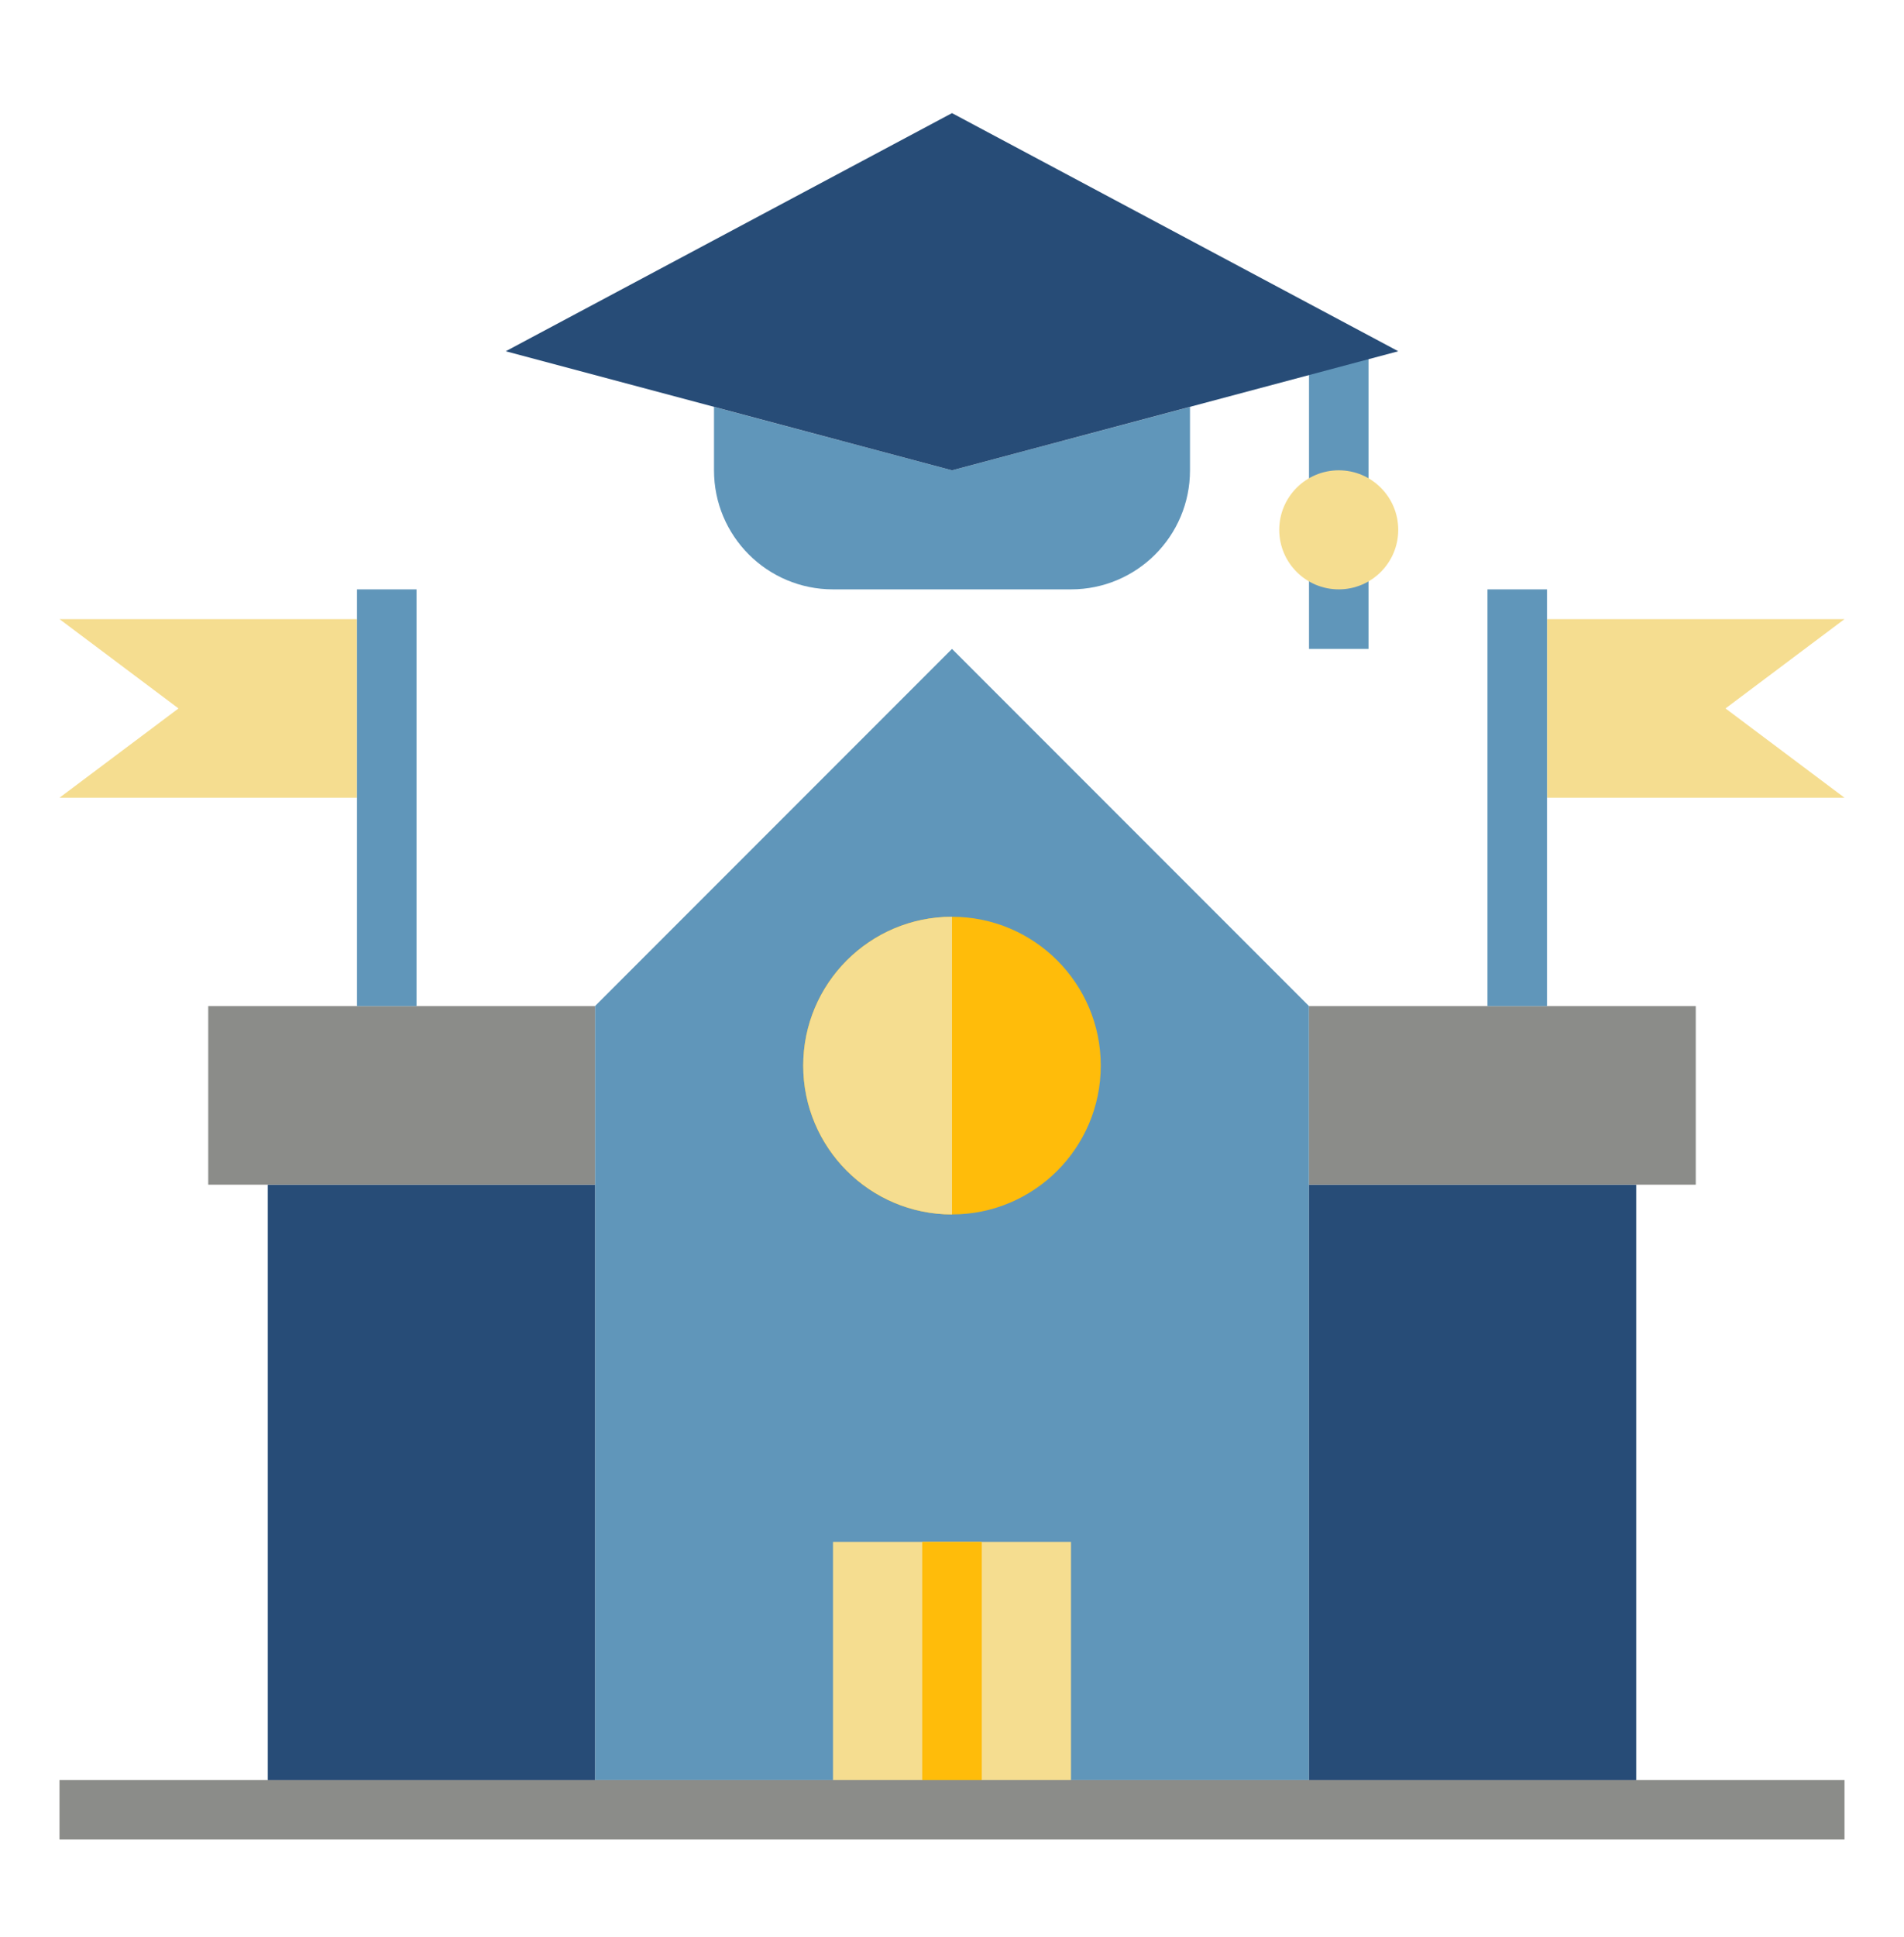
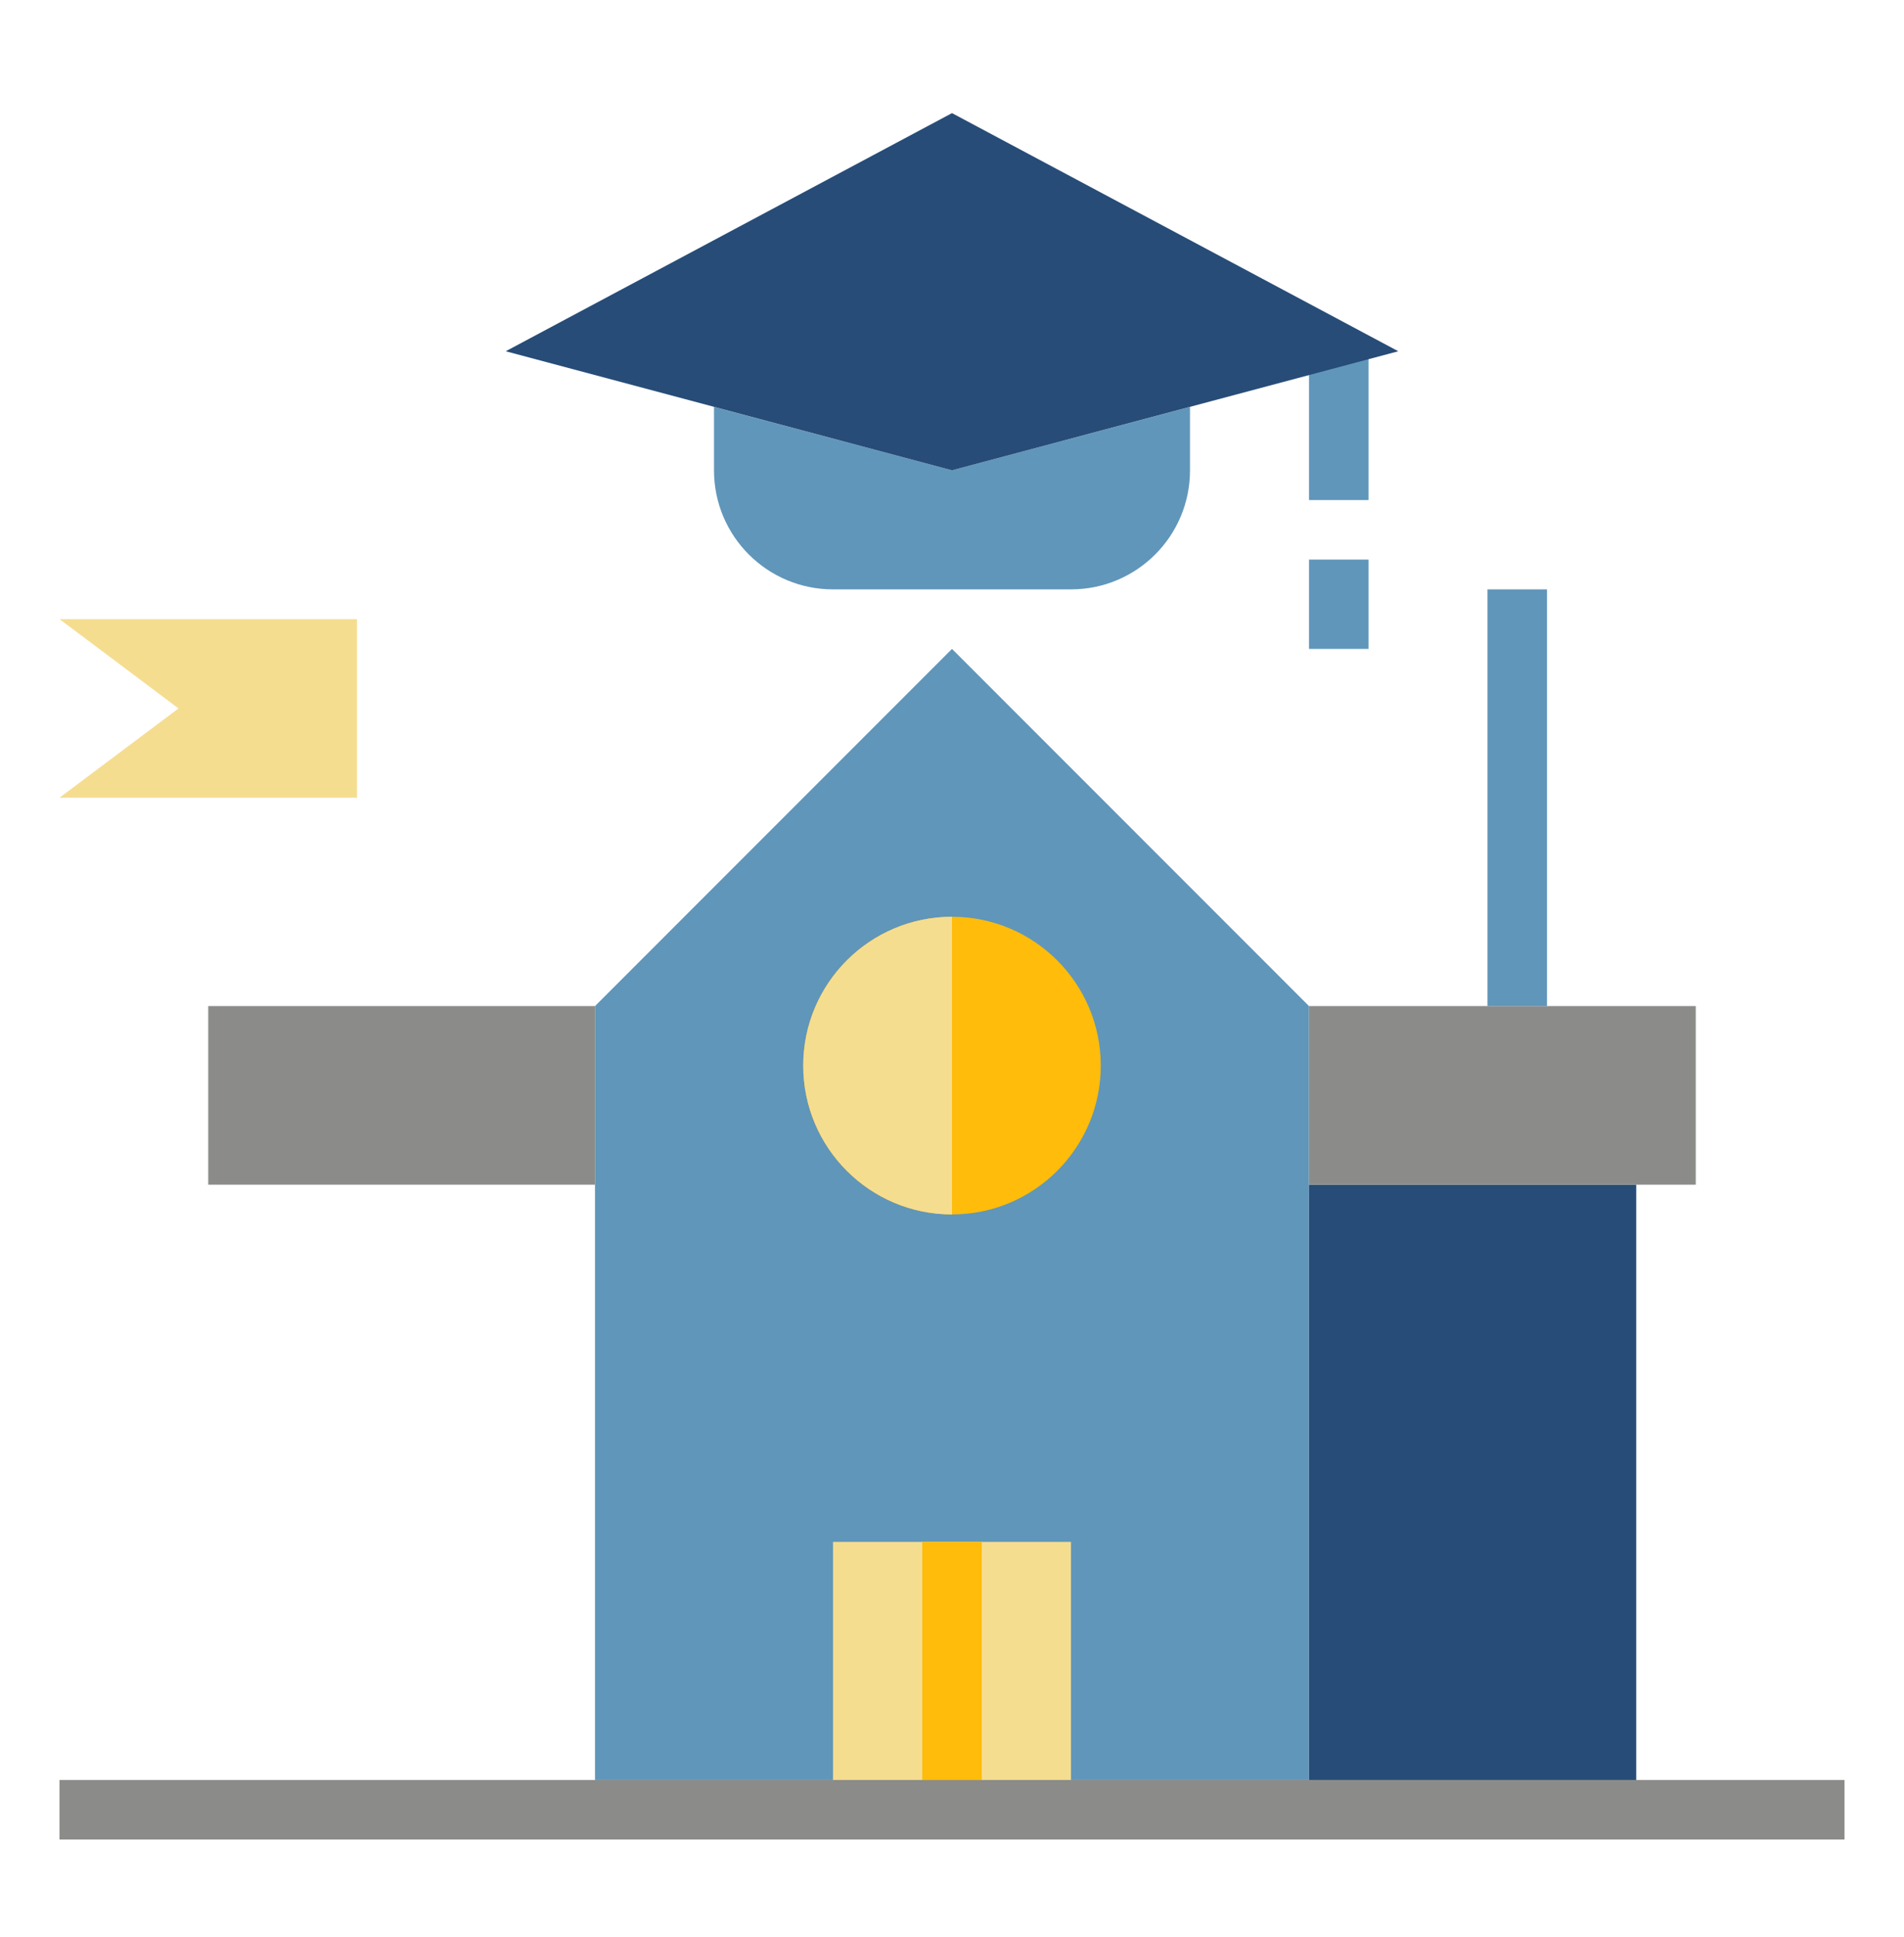
<svg xmlns="http://www.w3.org/2000/svg" width="60" height="61" viewBox="0 0 60 61" fill="none">
  <path d="M43.125 17.625H41.25V20.438H43.125V17.625Z" fill="#6096BA" />
  <path d="M43.125 11.063H41.25V15.75H43.125V11.063Z" fill="#6096BA" />
-   <path d="M42.188 18.563C43.223 18.563 44.062 17.723 44.062 16.688C44.062 15.652 43.223 14.813 42.188 14.813C41.152 14.813 40.312 15.652 40.312 16.688C40.312 17.723 41.152 18.563 42.188 18.563Z" fill="#F5DD90" />
  <path d="M22.5 12.816V14.813C22.5 16.885 24.178 18.563 26.25 18.563H33.75C35.822 18.563 37.5 16.885 37.5 14.813V12.816L30 14.813L22.5 12.816Z" fill="#6096BA" />
  <path d="M30 14.813L15.938 11.063L30 3.563L44.062 11.063L30 14.813Z" fill="#274C77" />
  <path d="M18.75 56.063V31.688L30 20.438L41.25 31.688V56.063" fill="#6096BA" />
  <path d="M30 38.25C32.589 38.25 34.688 36.152 34.688 33.563C34.688 30.974 32.589 28.875 30 28.875C27.411 28.875 25.312 30.974 25.312 33.563C25.312 36.152 27.411 38.25 30 38.25Z" fill="#FFBC0A" />
  <path d="M11.25 19.5H1.875L5.625 22.313L1.875 25.125H11.25" fill="#F5DD90" />
-   <path d="M18.75 37.313H8.438V56.063H18.75V37.313Z" fill="#274C77" />
  <path d="M51.562 37.313H41.25V56.063H51.562V37.313Z" fill="#274C77" />
  <path d="M26.25 56.063V48.563H33.75V56.063" fill="#F5DD90" />
  <path d="M41.25 31.688H53.438V37.313H41.25" fill="#8B8C89" />
  <path d="M18.75 37.313H6.562V31.688H18.75" fill="#8B8C89" />
  <path d="M58.125 56.063H1.875V57.938H58.125V56.063Z" fill="#8B8C89" />
  <path d="M30.938 48.563H29.062V56.063H30.938V48.563Z" fill="#FFBC0A" />
  <path d="M30 38.25C27.413 38.25 25.312 36.15 25.312 33.563C25.312 30.975 27.413 28.875 30 28.875" fill="#F5DD90" />
-   <path d="M13.125 18.563H11.25V31.688H13.125V18.563Z" fill="#6096BA" />
-   <path d="M48.75 19.5H58.125L54.375 22.313L58.125 25.125H48.75" fill="#F5DD90" />
+   <path d="M13.125 18.563H11.25H13.125V18.563Z" fill="#6096BA" />
  <path d="M46.875 31.688H48.75V18.563H46.875V31.688Z" fill="#6096BA" />
</svg>